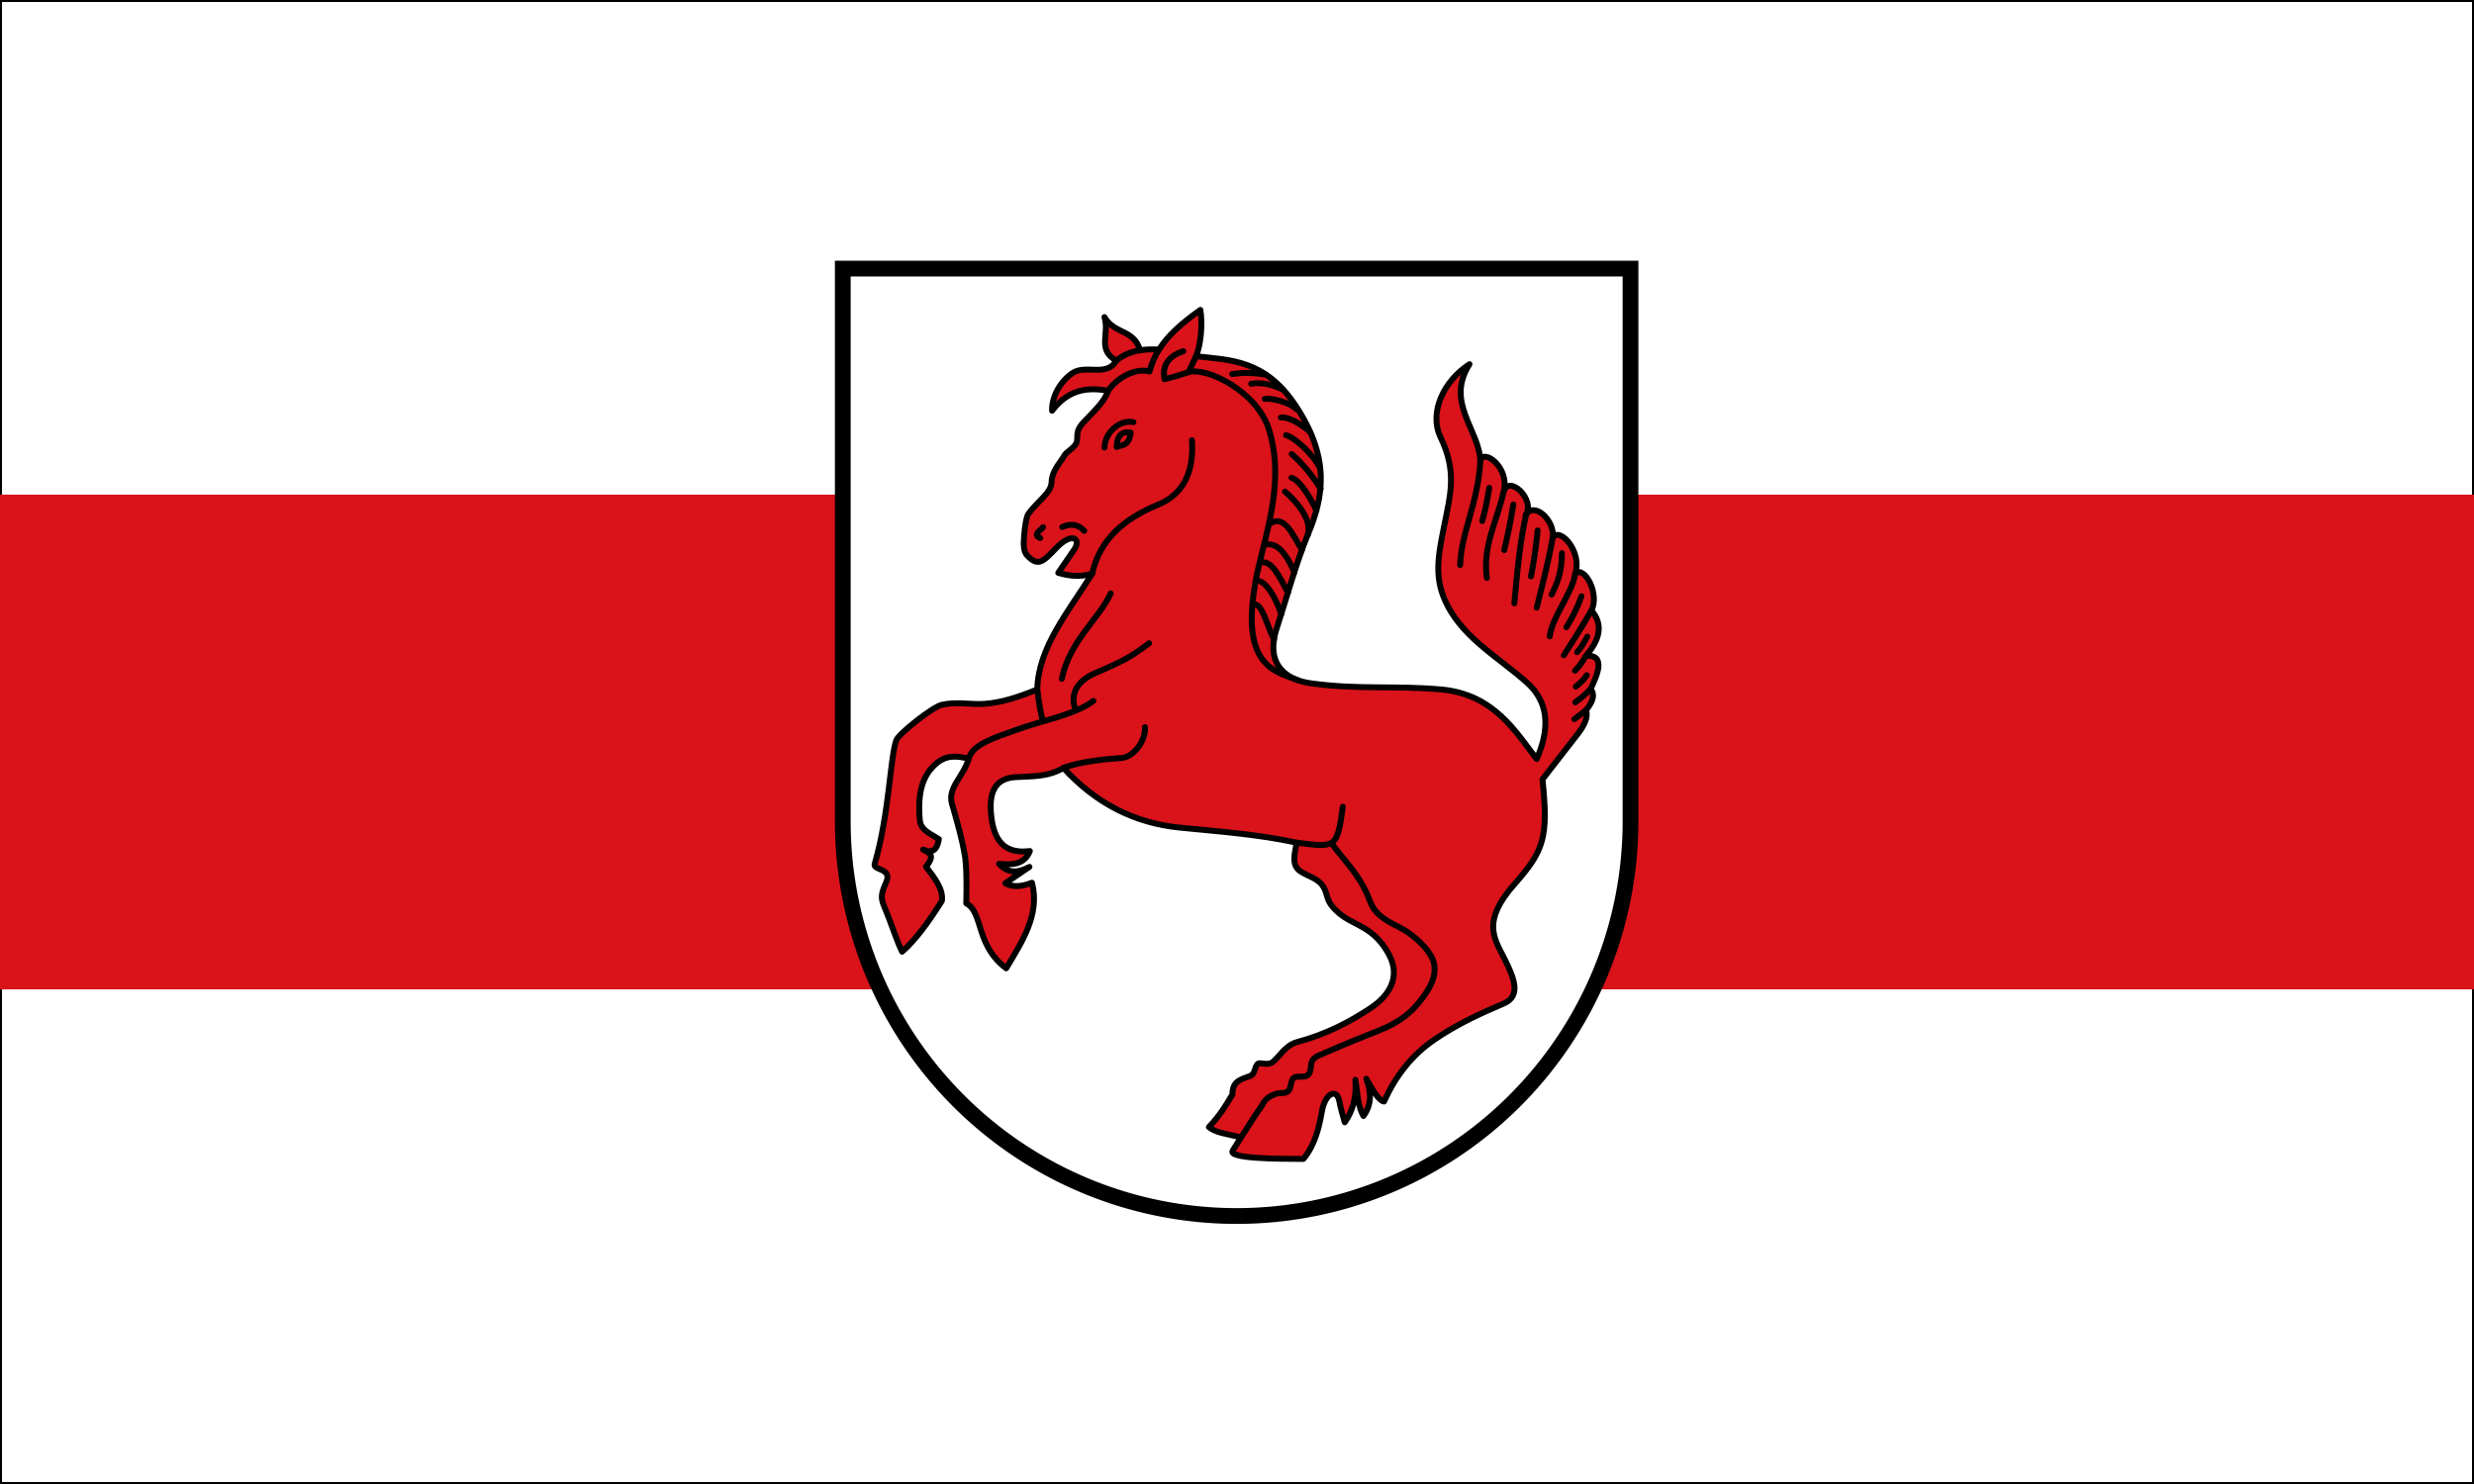
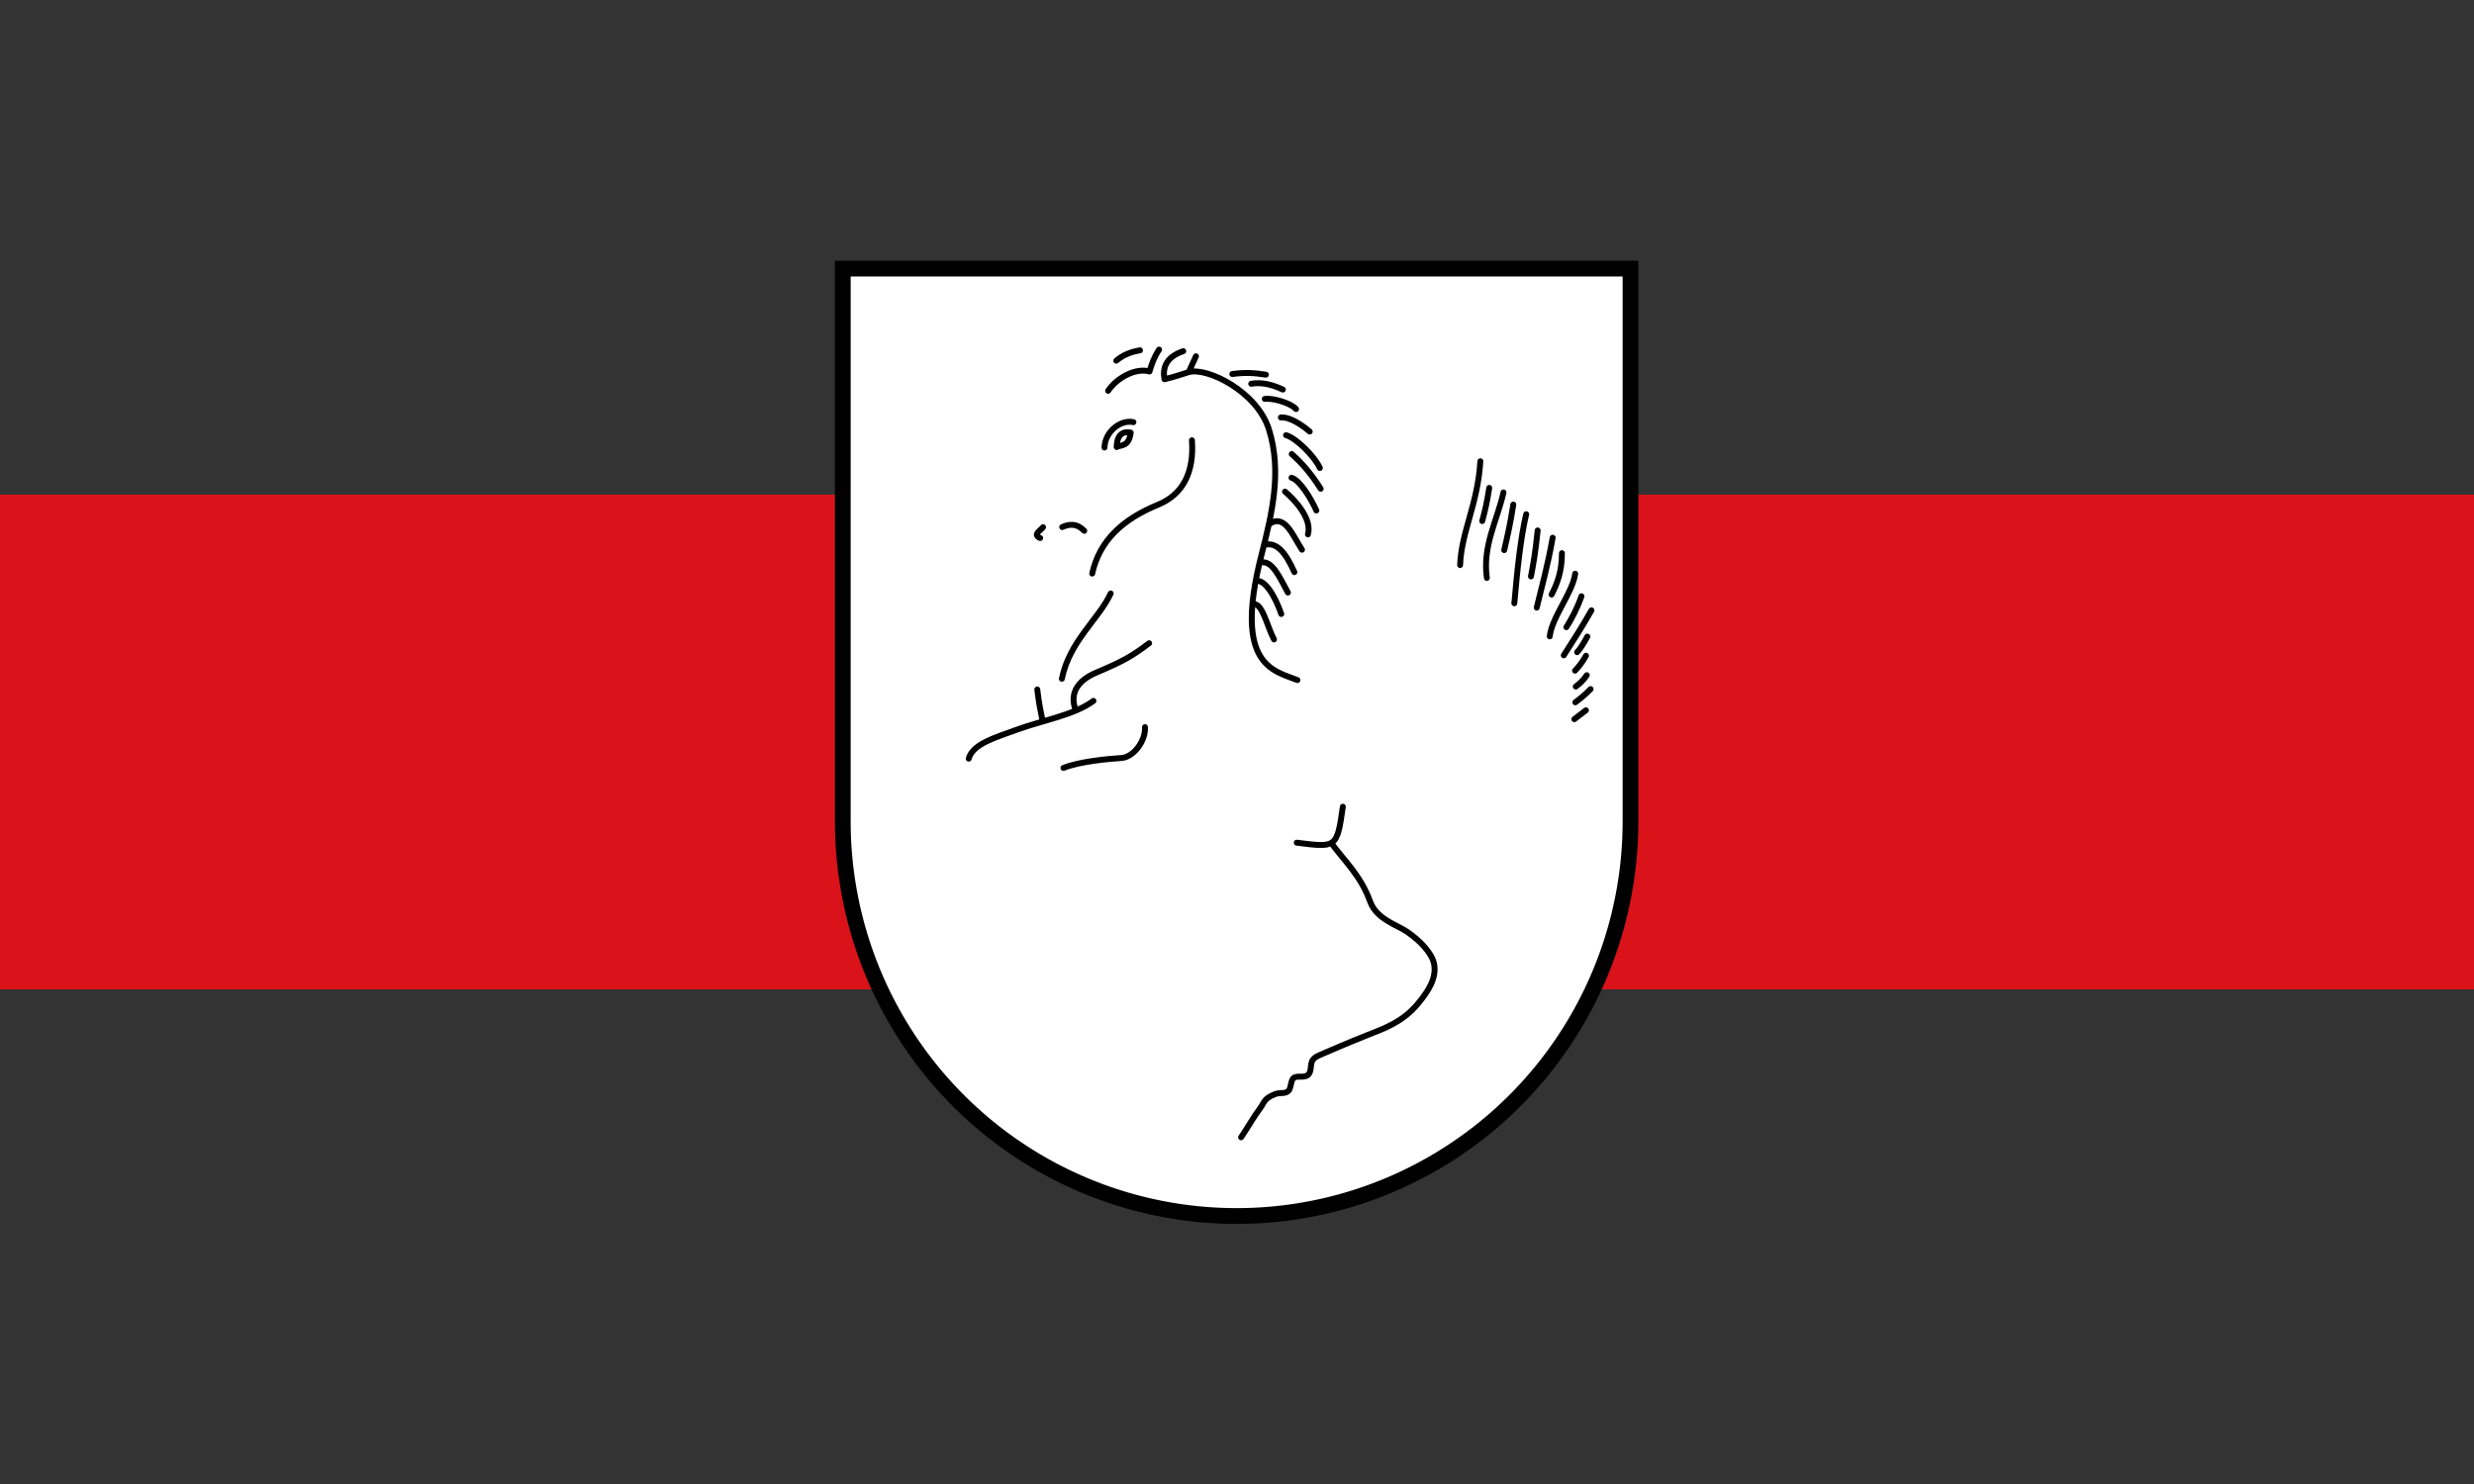
<svg xmlns="http://www.w3.org/2000/svg" width="500" height="300">
  <rect width="100%" height="100%" fill="#333333" stroke="none" />
  <path d="M500 200V100H0v100" color="#000" fill="#da121a" />
-   <path d="M499.8 200v99.8H.2V200M499.8 100V.2H.2V100" color="#000" fill="#fff" stroke="#000" stroke-width=".4" />
  <g stroke="#000">
    <path d="M36.1-90.703v280a200 200 0 0 0 400 0v-280z" fill="#fff" stroke-width="8" transform="matrix(.398 0 0 .399 155.962 90.494)" />
-     <path d="M66.22 255.39c-3.058-6.213-4.92-13.014-9.176-23.124-1.782-4.235-1.453-6.444 1.102-12.112 3.26-7.236-6.827-5.913-5.873-9.176 7.466-25.533 7.815-53.78 11.011-62.763 1.167-3.278 18.503-16.901 23.042-17.922 7.68-1.726 14.716-.01 21.676-.483 8.704-.593 17.287-3.44 26.854-7.287.419-21.387 16.02-39.64 27.895-58.726-6.065 2.01-12.16 1.159-17.25-.367l8.074-11.745c3.733-5.43-.888-9.365-9.176-.735-6.588 6.861-9.121 9.589-14.681 3.67-1.975-2.101-1.872-5.799-1.563-9.747.397-5.064 1.19-10.004 2.265-11.47 4.489-6.122 11.536-10.563 11.688-15.79.172-5.955 4.176-9.58 6.517-13.643.99-1.716 3.05-2.454 5.292-5.103 2.92-3.45-1.047-5.838 4.377-11.647 5.53-5.923 10.63-10.34 12.532-16.024-13.556-2.579-21.773 1.494-28.459 10.107-.24-6.853 4.013-14.861 10.463-19.138 6.705-4.447 17.268 2.206 22.148-6.222-9.923-5.705-3.31-13.373-6.006-22.096 5.062 8.758 15.124 6.137 18.048 16.84 2.872-.482 6.127-.582 9.691-.371 4.267-7.09 11.874-13.702 20.97-20.102 1.202 7.051.228 17.996-2.247 23.49 17.39 1.897 35.099 1.669 50.554 24.914 17.875 26.885 14.257 46.428 6.31 65.333-5.547 13.198-10.455 30.93-15.864 47.633-6.075 18.759 5.346 26.124 17.062 27.769 24.268 3.406 43.074 1.06 66.533 3.17 26.813 2.41 37.974 21.763 48.45 35.235 5.264-12.126 8.029-26.976-4.772-38.539-14.793-13.361-34.604-23.556-42.576-43.677-4.774-12.048-2.1-23.486.367-35.97 3.148-15.935 6.602-27.232-1.836-44.778-6.198-12.892 1.955-28.936 14.682-37.07-12.477 19.407 5.116 33.334 5.505 49.182 1.013-6.994 15.41 2.99 11.746 15.783 2.523-9.724 16.684 3.887 11.163 11.637 4.41-7.646 15.218 2.943 13.814 11.315 3.516-5.822 15.233 7.146 11.448 18.226 4.647-4.405 12.57 10.287 8.246 18.575 4.586 5.39 6.212 12.748-2.774 22.979 10.598-.589 5.429 10.381 2.336 16.913 2.066 2.312 1.789 5.666-2.365 10.744 1.423 3.645-1.102 8.278-5.19 13.302l-16.858 21.655c3.028 29.389.88 36.05-14.315 53.22-16.51 18.657-10.37 27.156-5.138 37.438 5.308 10.432 8.592 19.214-.26 22.964-11.527 4.883-23.52 10.314-35.176 18.262-11.923 8.132-19.95 18.971-25.574 31.358-2.738-.253-6.256-6.636-8.994-11.5 2.325 6.28 3.086 12.56-1.461 18.84-2.945-5.057-3.056-12.004-4.1-18.33.667 8.587-1.23 15.709-5.406 21.527-1.12-3.727-2.155-7.5-2.714-10.537-1.301-7.079-7.21-4.194-8.853 4.88-1.435 7.926-3.291 16.754-9.417 24.224-13.792-.013-38.436-.205-35.925-4.19l4.27-6.777c-7.635-1.728-13.031-2.417-16.364-5.183 5.478-5.685 8.562-10.85 11.968-16.535-.037-6.846 4.32-7.614 8.89-9.328 2.908-1.09 2.208-4.593 3.905-6.118 1.294-1.162 5.001 1.143 7.759-1.052 3.373-2.686 6.377-8.455 12.338-10.055 14.755-3.959 26.582-10.115 37.364-17.269 9.955-6.605 14.954-16.06 9.425-26.678-7.647-14.684-18.004-14.913-25.449-21.26-5.94-5.063-5.605-7.302-6.955-11.129-2.294-6.505-8.186-7.12-12.776-10.158-4.862-3.218-2.694-9.466-1.853-14.511-19.832-4.28-39.615-5.656-59.497-7.645-22.374-2.238-42.079-11.825-58.956-30.223-8.152 4.765-16.32 4.137-24.455 4.672-11.097.73-13.71 8.724-12.026 21.065 1.782 13.064 8.374 17.776 19.427 16.365-2.657 6.839-8.876 7.147-15.63 6.473 5.138 5.553 10.276 4.218 15.415 1.557l-12.265 8.29c4.521 2.45 9.042 1.393 13.562-.26 4.267 16.306-5.381 30.375-13.087 43.355-4.574-3.345-8.845-8.303-11.745-16.171-2.594-7.035-3.54-14.181-8.55-16.736 0 0 .489-15.374-.519-22.964-1.251-9.434-6.821-27.724-6.821-27.724-2.022-8.218 5.824-13.27 8.594-22.63-5.843-1.317-11.413-2.174-17.01 2.936-6.263 5.718-9.087 13.97-7.815 28.243.464 5.212 5.623 6.94 9.669 9.588-1.04 6.642-4.205 6.913-7.994 5.309 3.149 1.823 6.43 2.555 1.432 8.675 4.515 5.795 8.969 11.59 8.074 17.384-6.729 10.642-13.458 19.876-20.187 25.693z" fill="#da121a" fill-rule="evenodd" stroke-width="3" stroke-linecap="round" stroke-linejoin="round" transform="matrix(.398 0 0 .399 155.962 90.494)" />
    <path d="M238.353 349.414c3.255-4.736 6.21-10.108 9.949-15.124 1.682-2.258 1.674-4.504 6.942-6.594 3.208-1.273 4.742-.129 6.79-1.468 1.788-1.17 1.36-4.986 2.753-6.607 1.792-2.085 6.525.556 8.258-2.753 1.667-3.18-.763-6.53 4.955-8.992 7.125-3.068 13.5-5.887 24.592-10.277 8.178-3.237 17.576-6.418 25.325-15.6 5.457-6.464 9.841-13.278 8.442-20.37-1.126-5.707-7.263-11.902-13.573-16.257-5.294-3.654-15.59-6.349-18.897-15.382-4.87-13.302-12.81-20.243-19.778-29.708m5.912-18.363c-2.964 21.158-3.42 20.71-23.42 18.219m146.86-67.06l-5.899 4.493m8.264-15.237c-3.015 3.095-5.411 4.954-7.745 6.688m5.81-13.733c-1.865 2.776-3.73 4.355-5.595 5.765m5.194-15.633c-1.854 3.31-3.707 5.627-5.56 7.559m6.239-17.251c-1.728 3.182-3.456 6.095-5.183 7.904m7.278-21.191c-5.308 9.282-9.424 15.513-14.055 22.767m8.96-29.908c-2.202 6.369-5.182 11.747-7.644 15.656m4.493-27.09c-1.46 9.887-11.78 21.85-12.935 31.736m6.195-42.154c-.03 9.569-2.487 15.497-5.246 20.973m.538-28.78c-2.698 15.024-5.396 24.139-8.094 35.405m.475-39.102c-1.137 11.169-2.274 17.598-3.411 23.301m-2.413-31.5c-2.861 12.052-4.534 28.266-6.029 45.1m-.519-50.007c-1.54 10.023-3.08 16.39-4.62 23.068m-.366-29.218c-3.216 14.303-10.75 27.166-8.442 43.31m1.208-45.602c-1.187 7.793-2.375 12.408-3.562 16.803m-.95-30.294c-1.32 21.796-9.666 35.806-10.277 52.575M244.083 79.565c4.83-2.166 7.41 11.01 10.989 17.605m-9.315-29.628c4.956-1.017 10.104 8.424 13.001 16.731m-11.051-25.889c6.245-2.179 10.164 7.277 14.422 15.039M249.98 49.324c6.783-1.992 11.384 4.746 15.422 13.735M252.45 38.818c8.097-5.66 11.985 5.518 16.822 12.9m-8.612-29.44c5.037 4.249 13.864 13.792 11.637 21.673m-8.334-28.692c4.206 1.162 9.9 10.539 12.62 16.597M264.07 3.254c4.899 4.308 9.797 9.8 14.695 17.56M261.18-6.307c4.996 1.351 14.336 10.467 17.181 16.62m-19.814-25.6c4.884-.337 11.065 4.116 14.651 7.15m-22.814-16.567c3.99-.547 13.17 2.066 15.864 5.139m-22.75-12.802c5.35-.957 10.7.439 16.048 2.932m-25.653-7.874c6.707-.915 11.35-.545 17.033.34m-39.189-1.289l3.697-8.038m-6.437-2.587c-9.141 3.066-10.517 8.807-9.542 14.207 4.955-1.108 9.092-2.656 12.282-3.582 9.275-2.692 34.784 9.784 40.793 29.13 6.63 21.342 1.587 42.356-3.893 63.749-14.384 56.16 6.558 58.403 18.315 63.13M170.826-28.804c4.14-6.297 13.835-11.866 21.01-9.784 1.066-3.699 2.435-7.397 4.875-11.096m-21.733 5.627c3.292-2.835 7.367-4.496 12.042-5.256M175.14-.435c2.87-.953 6.264-.329 7.17-7.17-4.94-1.105-7.161 2.371-7.089 7.315m14.323 141.898c.432 6.94-5.8 15.219-11.924 15.631-6.733.453-21.273 1.747-29.47 5.031m15.226-33.964c-9.75 7.247-25.767 9.761-39.406 14.77-9.895 3.635-21.92 6.958-23.92 14.486m34.805-35.04c.922 7.774 1.845 11.802 2.767 16.243m54.035-39.67c-9.206 6.923-13.233 9.096-27.072 14.986-8.457 3.599-13.773 9.87-10.145 19.135m17.7-59.339c-6.135 13.165-20.897 24.071-24.806 43.23M213.402-3.739c1.143 16.059-4.38 27.391-17.25 32.666-17.467 7.159-29.605 17.743-33.401 34.869m6.24-63.865c.201-7.939 8.118-14.288 14.681-12.846m-36.166 53.157c3.736-1.633 7.472-1.968 11.208 1.899m-20.922-1.836c-1.38 1.836-5.455 3.67-1.468 5.506" fill="none" stroke-width="3" stroke-linecap="round" stroke-linejoin="round" transform="matrix(.398 0 0 .399 155.962 90.494)" />
  </g>
</svg>